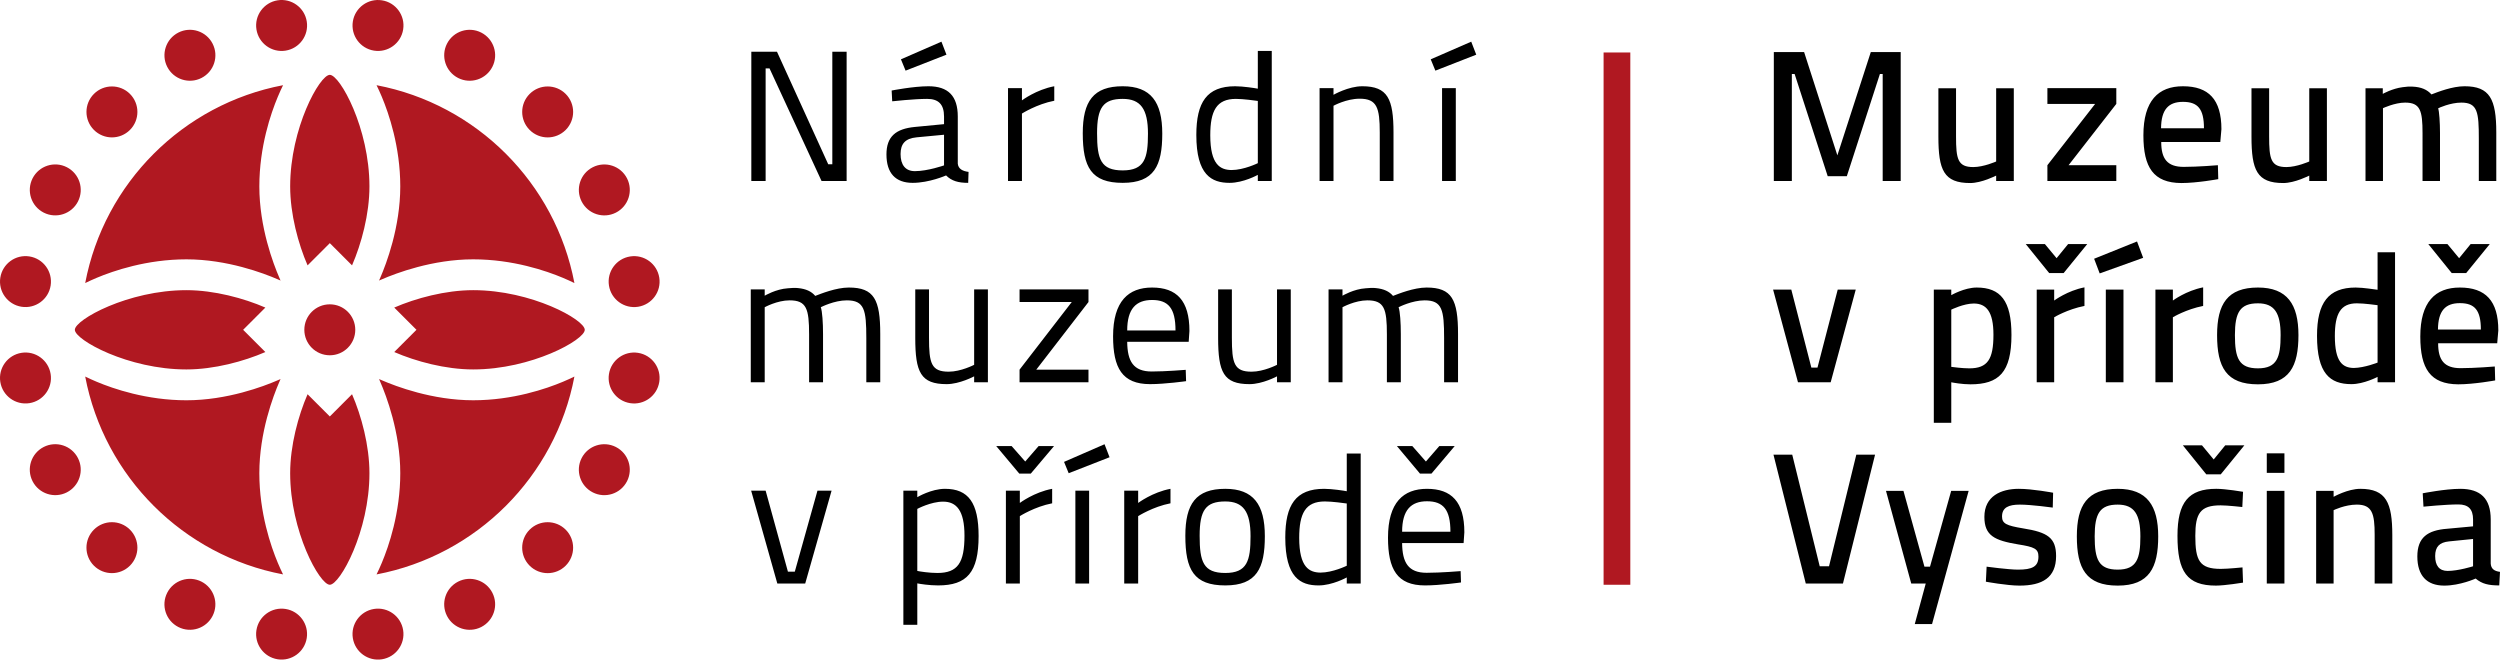
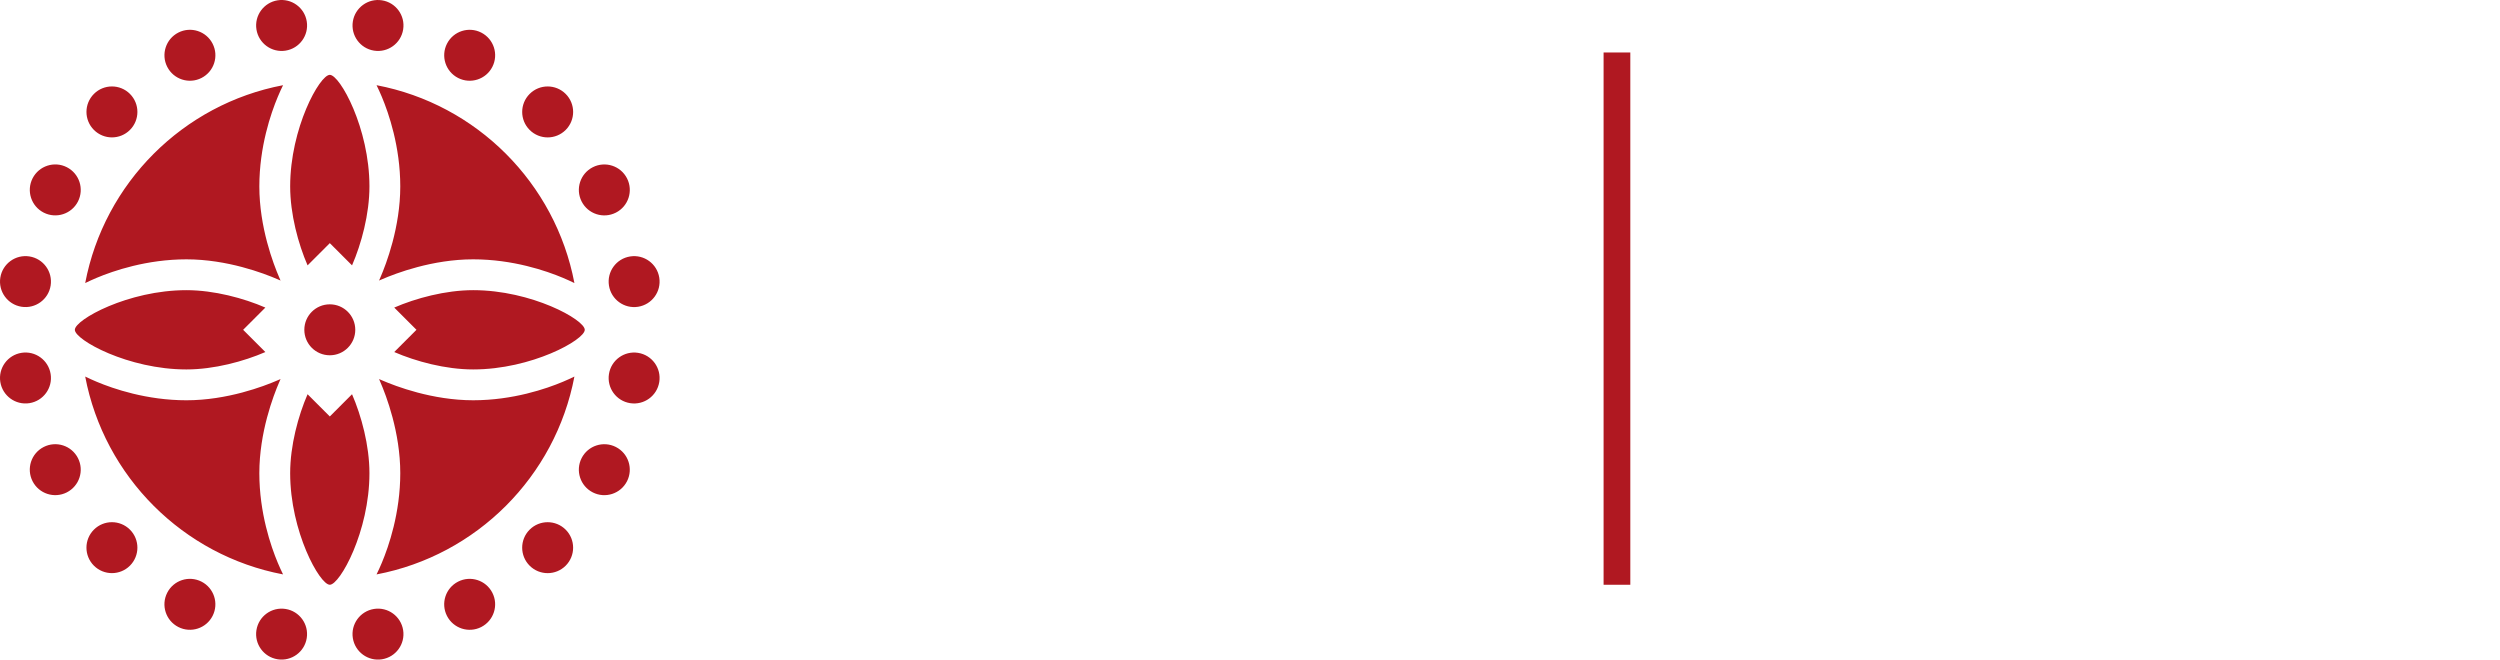
<svg xmlns="http://www.w3.org/2000/svg" baseProfile="tiny" width="1361.267" height="359.154" viewBox="0 0 1361.267 359.154">
  <g>
    <g>
      <g>
-         <path d="M409.104 28.152h13.959L450.98 89.45h2.225V28.152h7.789v70.401h-13.655l-28.322-61.297h-2.124v61.297h-7.789V28.152zM521.52 89.146c.304 2.833 2.63 4.046 5.867 4.451l-.202 5.968c-5.361 0-9.002-1.012-12.037-4.046 0 0-9.104 4.046-18.208 4.046-9.306 0-14.262-5.26-14.262-15.476 0-9.71 5.058-13.959 15.476-14.97l15.881-1.518v-4.147c0-6.777-3.136-9.609-9.205-9.609-7.081 0-19.017 1.315-19.017 1.315l-.303-5.867s11.834-2.327 20.028-2.327c10.722 0 15.981 5.26 15.981 16.488v25.692zm-22.456-14.363c-6.17.607-8.699 3.541-8.699 9.104 0 5.867 2.63 9.306 7.789 9.306 6.979 0 15.881-3.136 15.881-3.136v-16.69l-14.971 1.416zm13.555-52.093l2.731 7.081-22.253 8.699-2.529-6.17 22.051-9.61zM548.87 47.978h7.586v6.676s7.789-5.867 17.6-7.688v7.89c-9.508 1.821-17.6 6.979-17.6 6.979v36.718h-7.586V47.978zM632.863 72.76c0 17.499-4.451 26.805-21.545 26.805s-21.747-8.497-21.747-27.007c0-17.398 5.766-25.591 21.747-25.591 15.273-.001 21.545 8.496 21.545 25.793zm-7.789 0c0-13.453-4.046-18.915-13.757-18.915-10.722 0-13.958 4.855-13.958 18.713 0 14.161 2.023 20.23 13.958 20.23 11.936 0 13.757-6.676 13.757-20.028zM692.479 98.553h-7.586v-3.338s-7.789 4.35-15.375 4.35c-9.812 0-18.106-4.249-18.106-26.097 0-17.701 5.665-26.501 21.14-26.501 4.35 0 10.823 1.012 12.341 1.315V27.748h7.586v70.805zm-7.585-9.71V54.958c-1.518-.203-7.89-1.113-11.936-1.113-10.621 0-13.958 6.575-13.958 19.826 0 16.184 5.563 18.814 11.531 18.915 6.776-.001 14.363-3.743 14.363-3.743zM718.515 98.553V47.978h7.586v3.642s8.092-4.653 15.679-4.653c13.857 0 16.993 6.878 16.993 25.288v26.299h-7.485v-26.4c0-13.453-1.518-18.409-10.924-18.409-7.283 0-14.263 3.844-14.263 3.844v40.966h-7.586zM801.092 22.69l2.73 7.081-22.253 8.699-2.528-6.17 22.051-9.61zm-15.881 25.288h7.485v50.575h-7.485V47.978zM408.8 208.153v-50.575h7.586v3.439s6.069-3.641 12.644-4.046c2.023-.202 3.945-.304 5.563-.101 4.249.404 7.283 1.821 9.306 4.248 2.933-1.112 11.329-4.552 18.308-4.552 13.756 0 17.094 6.575 17.094 25.288v26.299h-7.586V184.18c0-15.476-1.012-20.635-10.621-20.635-6.878 0-13.958 3.642-14.161 3.743.81 2.326 1.214 8.497 1.214 14.566v26.299h-7.586v-26.097c0-13.959-1.417-18.511-10.621-18.511-6.777 0-13.554 3.743-13.554 3.743v40.865H408.8zM537.915 157.578v50.575h-7.485v-3.236s-7.89 4.248-14.97 4.248c-14.161 0-17.094-6.474-17.094-25.187v-26.4h7.485v26.3c0 13.958 1.214 18.51 10.722 18.51 6.676 0 13.857-3.742 13.857-3.742v-41.067h7.485zM555.157 157.578h37.527v6.878l-28.423 36.818h28.423v6.879h-37.527v-6.879l28.423-36.818h-28.423v-6.878zM645.632 201.376l.202 6.17s-11.43 1.619-19.623 1.619c-15.173 0-20.129-8.801-20.129-25.996 0-19.218 8.396-26.603 21.242-26.603 13.352 0 20.331 7.081 20.331 23.669l-.405 5.867h-33.48c.101 10.621 3.338 16.184 13.352 16.184 7.586 0 18.51-.91 18.51-.91zm-5.563-21.444c0-12.138-3.945-16.588-12.745-16.588-8.699 0-13.554 4.754-13.554 16.588h26.299zM702.829 157.578v50.575h-7.485v-3.236s-7.89 4.248-14.97 4.248c-14.161 0-17.094-6.474-17.094-25.187v-26.4h7.485v26.3c0 13.958 1.214 18.51 10.722 18.51 6.676 0 13.857-3.742 13.857-3.742v-41.067h7.485zM723.408 208.153v-50.575h7.587v3.439s6.068-3.641 12.644-4.046c2.022-.202 3.944-.304 5.563-.101 4.248.404 7.282 1.821 9.306 4.248 2.934-1.112 11.329-4.552 18.309-4.552 13.756 0 17.094 6.575 17.094 25.288v26.299h-7.586V184.18c0-15.476-1.012-20.635-10.621-20.635-6.878 0-13.959 3.642-14.161 3.743.81 2.326 1.214 8.497 1.214 14.566v26.299h-7.586v-26.097c0-13.959-1.416-18.511-10.621-18.511-6.777 0-13.554 3.743-13.554 3.743v40.865h-7.588zM416.892 267.179l12.138 44.102h3.742l12.341-44.102h7.687l-14.363 50.574h-15.172l-14.262-50.574h7.889zM491.887 267.179h7.586v3.539s7.586-4.551 15.072-4.551c12.745 0 18.308 7.586 18.308 25.691 0 19.826-6.373 26.906-22.051 26.906-4.754 0-9.913-.809-11.329-1.112v22.557h-7.586v-73.03zm7.586 9.912v33.784c1.315.304 6.575 1.112 10.924 1.112 11.126 0 14.768-5.563 14.768-20.33 0-13.656-4.35-18.512-11.632-18.512-6.676.001-14.06 3.946-14.06 3.946zM542.459 242.901h8.396l7.384 8.396 7.283-8.396h8.396l-12.644 14.971h-6.271l-12.544-14.971zm5.261 24.278h7.586v6.676s7.789-5.867 17.601-7.688v7.889c-9.508 1.821-17.601 6.98-17.601 6.98v36.717h-7.586v-50.574zM601.428 241.891l2.731 7.081-22.253 8.698-2.529-6.17 22.051-9.609zm-15.88 25.288h7.485v50.574h-7.485v-50.574zM612.148 267.179h7.586v6.676s7.789-5.867 17.601-7.688v7.889c-9.508 1.821-17.601 6.98-17.601 6.98v36.717h-7.586v-50.574zM688.717 291.96c0 17.499-4.451 26.805-21.545 26.805s-21.747-8.496-21.747-27.007c0-17.397 5.766-25.591 21.747-25.591 15.273 0 21.545 8.496 21.545 25.793zm-7.789 0c0-13.453-4.046-18.915-13.757-18.915-10.722 0-13.958 4.854-13.958 18.713 0 14.161 2.023 20.229 13.958 20.229 11.936 0 13.757-6.675 13.757-20.027zM740.909 317.753h-7.587v-3.338s-7.788 4.35-15.375 4.35c-9.811 0-18.105-4.248-18.105-26.097 0-17.701 5.664-26.501 21.141-26.501 4.35 0 10.823 1.012 12.34 1.314v-20.533h7.587v70.805zm-7.587-9.71v-33.886c-1.517-.202-7.89-1.112-11.936-1.112-10.621 0-13.959 6.575-13.959 19.825 0 16.185 5.563 18.814 11.531 18.916 6.778 0 14.364-3.743 14.364-3.743zM795.326 310.977l.202 6.17s-11.43 1.618-19.623 1.618c-15.173 0-20.129-8.8-20.129-25.996 0-19.218 8.396-26.602 21.241-26.602 13.353 0 20.332 7.08 20.332 23.669l-.405 5.866h-33.48c.101 10.621 3.338 16.185 13.352 16.185 7.586 0 18.51-.91 18.51-.91zm-34.694-68.076h8.396l7.384 8.396 7.282-8.396h8.396l-12.644 14.971h-6.271l-12.543-14.971zm29.131 46.631c0-12.138-3.944-16.588-12.745-16.588-8.698 0-13.554 4.754-13.554 16.588h26.299z" />
-       </g>
+         </g>
      <g>
-         <path d="M965.863 28.355h16.487l18.106 56.239 18.207-56.239h16.285v70.198h-9.812V40.291h-1.518l-18.005 55.633h-10.418l-18.006-55.633h-1.517v58.263h-9.812V28.355zM1096.531 48.079v50.474h-9.609V95.62s-7.89 4.046-14.161 4.046c-14.363 0-17.297-7.081-17.297-25.288V48.079h9.609v26.198c0 12.341.911 16.69 9.407 16.69 5.664 0 12.441-3.034 12.441-3.034V48.079h9.61zM1114.82 47.978h37.527v8.598l-25.996 33.38h25.996v8.598h-37.527v-8.598l25.996-33.38h-25.996v-8.598zM1207.658 89.956l.202 7.586s-11.531 2.125-20.129 2.125c-15.173-.101-20.635-8.497-20.635-25.996 0-18.814 8.093-26.704 21.545-26.704 13.959 0 20.938 7.182 20.938 23.366l-.607 6.979h-32.166c0 9.104 3.237 13.554 12.24 13.554 7.789 0 18.612-.91 18.612-.91zm-7.586-20.129c0-10.52-3.338-14.364-11.431-14.364-7.89 0-11.835 4.147-11.936 14.364h23.367zM1267.015 48.079v50.474h-9.609V95.62s-7.89 4.046-14.161 4.046c-14.363 0-17.297-7.081-17.297-25.288V48.079h9.609v26.198c0 12.341.91 16.69 9.407 16.69 5.665 0 12.441-3.034 12.441-3.034V48.079h9.61zM1288.035 98.553V48.079h9.407v3.035s5.158-2.934 10.822-3.642c1.922-.303 3.844-.405 5.361-.303 4.754.202 7.991 1.618 10.317 4.248 3.642-1.416 11.43-4.451 18.005-4.451 13.757 0 17.297 6.979 17.297 25.187v26.4h-9.509V75.592c0-14.465-.606-19.725-9.508-19.725-5.968 0-12.441 2.934-12.644 3.136.606 1.517 1.012 7.89 1.012 13.352v26.198h-9.509V72.558c0-12.34-1.214-16.69-9.508-16.69-5.563 0-12.037 3.035-12.037 3.035v39.651h-9.506zM975.371 157.679l10.924 42.484h3.338l11.025-42.484h9.813l-13.656 50.474h-17.802l-13.554-50.474h9.912zM1052.973 157.679h9.508v3.035s7.182-4.147 13.858-4.147c12.947 0 18.915 7.182 18.915 25.794 0 20.432-6.879 26.906-22.354 26.906-4.45 0-9.508-.911-10.419-1.113v22.051h-9.508v-72.526zm9.507 10.925v31.154c.911.101 5.867.81 9.813.81 10.014 0 13.149-4.957 13.149-18.309 0-12.644-3.944-16.993-10.722-16.993-5.462 0-12.24 3.338-12.24 3.338zM1103.039 132.897h10.42l6.371 7.688 6.271-7.688h10.419l-12.847 15.779h-7.889l-12.745-15.779zm5.969 24.782h9.508v5.968s7.182-5.361 16.488-7.182v10.115c-9.307 1.821-16.488 6.17-16.488 6.17v35.403h-9.508v-50.474zM1163.627 131.481l3.338 8.901-23.67 8.497-3.034-7.991 23.366-9.407zm-16.994 26.198h9.609v50.474h-9.609v-50.474zM1173.639 157.679h9.508v5.968s7.182-5.361 16.487-7.182v10.115c-9.306 1.821-16.487 6.17-16.487 6.17v35.403h-9.508v-50.474zM1251.521 182.461c0 16.993-4.855 26.806-22.051 26.806-17.297 0-22.253-9.408-22.253-26.806 0-16.892 5.665-25.895 22.253-25.895 15.983 0 22.051 9.205 22.051 25.895zm-9.71 0c0-12.037-3.338-17.296-12.34-17.296-9.711 0-12.543 4.855-12.543 17.296 0 12.543 2.125 18.106 12.543 18.106 10.419 0 12.34-6.069 12.34-18.106zM1304.118 208.153h-9.509v-2.934s-7.484 3.945-14.262 3.945c-11.733 0-18.713-5.867-18.713-26.299 0-18.005 6.17-26.3 21.039-26.3 4.147 0 10.925 1.113 11.936 1.214v-20.432h9.509v70.806zm-9.509-10.722v-31.255c-1.112-.101-7.08-1.011-11.328-1.011-8.801 0-11.936 5.664-11.936 17.802 0 14.161 4.248 17.297 10.316 17.397 5.868-.1 12.948-2.933 12.948-2.933zM1358.434 199.556l.202 7.586s-11.531 2.125-20.129 2.125c-15.173-.102-20.635-8.497-20.635-25.996 0-18.814 8.092-26.704 21.545-26.704 13.959 0 20.938 7.182 20.938 23.366l-.607 6.979h-32.165c0 9.104 3.236 13.555 12.238 13.555 7.789-.001 18.613-.911 18.613-.911zm-36.212-66.659h10.418l6.373 7.688 6.271-7.688h10.418l-12.846 15.779h-7.89l-12.744-15.779zm28.625 46.53c0-10.52-3.338-14.364-11.43-14.364-7.89 0-11.834 4.147-11.936 14.364h23.366zM1020.99 247.556l-17.499 70.197h-20.23l-17.601-70.197h10.217l14.971 60.791h5.057l14.869-60.791h10.216zM1036.438 267.279l11.43 41.27h3.034l11.531-41.27h9.509l-19.927 72.524h-9.407l5.968-22.051h-7.89l-13.757-50.474h9.509zM1117.734 276.383s-11.632-1.618-17.903-1.618c-6.069 0-9.71 1.518-9.71 6.474 0 3.844 2.326 4.956 11.531 6.474 13.352 2.124 17.902 5.158 17.902 15.071 0 11.835-7.586 16.083-19.926 16.083-6.777 0-18.309-2.125-18.309-2.125l.404-8.192s11.936 1.618 17.095 1.618c7.688 0 11.127-1.618 11.127-7.08 0-4.248-2.124-5.26-11.127-6.676-12.644-2.125-18.308-4.653-18.308-14.971 0-11.329 9.104-15.273 18.713-15.273 7.484 0 18.713 2.124 18.713 2.124l-.202 8.091zM1175.16 292.062c0 16.993-4.855 26.805-22.051 26.805-17.297 0-22.254-9.407-22.254-26.805 0-16.893 5.665-25.895 22.254-25.895 15.982 0 22.051 9.205 22.051 25.895zm-9.711 0c0-12.037-3.338-17.297-12.34-17.297-9.711 0-12.543 4.855-12.543 17.297 0 12.543 2.124 18.105 12.543 18.105 10.418 0 12.34-6.068 12.34-18.105zM1221.357 267.785l-.404 8.294s-7.99-.91-11.834-.91c-11.025 0-13.757 4.35-13.757 16.589 0 13.453 2.226 18.005 13.857 18.005 3.844 0 11.835-.81 11.835-.81l.303 8.294s-9.811 1.619-14.768 1.619c-15.779 0-20.938-7.586-20.938-27.108 0-18.308 6.068-25.591 21.141-25.591 5.058 0 14.565 1.618 14.565 1.618zm-32.771-25.288h10.418l6.372 7.688 6.271-7.688h10.419l-12.847 15.779h-7.89l-12.743-15.779zM1234.277 246.847h9.609v10.621h-9.609v-10.621zm0 20.432h9.609v50.474h-9.609v-50.474zM1261.156 317.753v-50.474h9.508v3.237s7.688-4.35 14.565-4.35c14.06 0 17.397 7.586 17.397 25.186v26.4h-9.609V291.15c0-11.431-1.314-16.387-9.71-16.387-6.474 0-12.644 3.034-12.644 3.034v39.954h-9.507zM1356.209 306.829c.202 2.934 1.922 4.147 5.058 4.552l-.404 7.384c-5.766 0-9.407-.809-12.847-3.742 0 0-8.496 3.844-17.095 3.844-9.609 0-14.666-5.563-14.666-15.881s5.563-14.262 16.184-15.071l14.161-1.315v-3.742c0-5.664-2.63-8.193-7.991-8.193-6.979 0-19.016 1.214-19.016 1.214l-.405-7.282s12.239-2.428 20.433-2.428c11.025 0 16.589 5.26 16.589 16.689v23.971zm-22.658-12.037c-5.26.506-7.586 2.934-7.586 7.991s2.124 8.092 6.777 8.092c5.866 0 13.857-2.528 13.857-2.528v-14.869l-13.048 1.314z" />
-       </g>
+         </g>
      <g fill="#B01821">
        <path d="M193.451 179.581c0 7.66-6.21 13.869-13.873 13.869-7.656 0-13.867-6.209-13.867-13.869 0-7.664 6.21-13.872 13.867-13.872 7.663 0 13.873 6.208 13.873 13.872M219.524 16.044c-1.196 7.567-8.305 12.727-15.871 11.531-7.563-1.197-12.726-8.305-11.527-15.873 1.198-7.559 8.304-12.727 15.869-11.523 7.565 1.197 12.727 8.301 11.529 15.865M268.102 36.393c-3.478 6.825-11.828 9.54-18.657 6.064-6.821-3.479-9.534-11.834-6.059-18.66 3.478-6.821 11.832-9.535 18.657-6.056 6.822 3.479 9.538 11.829 6.059 18.652M308.017 70.757c-5.416 5.417-14.198 5.417-19.616 0-5.417-5.412-5.417-14.194.003-19.614 5.411-5.417 14.197-5.417 19.612 0 5.415 5.42 5.415 14.202.001 19.614M335.356 115.775c-6.822 3.479-15.175.76-18.654-6.065-3.479-6.821-.762-15.173 6.063-18.652 6.821-3.475 15.175-.765 18.653 6.061 3.476 6.826.764 15.181-6.062 18.656M347.448 167.037c-7.565 1.195-14.67-3.964-15.866-11.535-1.202-7.561 3.964-14.665 11.53-15.861 7.561-1.199 14.666 3.964 15.868 11.527 1.195 7.564-3.965 14.672-11.532 15.869M343.107 219.524c-7.561-1.196-12.727-8.3-11.525-15.871 1.192-7.561 8.301-12.719 15.866-11.523 7.563 1.195 12.727 8.305 11.531 15.868-1.202 7.563-8.307 12.727-15.872 11.526M322.759 268.103c-6.821-3.479-9.537-11.827-6.059-18.656 3.472-6.824 11.829-9.534 18.655-6.056 6.823 3.476 9.533 11.826 6.06 18.655-3.48 6.821-11.832 9.537-18.656 6.057M288.396 308.021c-5.416-5.418-5.42-14.2 0-19.62 5.414-5.416 14.197-5.411 19.616.005 5.41 5.412 5.41 14.197 0 19.615-5.419 5.41-14.201 5.41-19.616 0M243.38 335.36c-3.475-6.824-.767-15.181 6.063-18.659 6.824-3.48 15.178-.757 18.652 6.064 3.479 6.821.76 15.177-6.06 18.655-6.827 3.472-15.18.762-18.655-6.06M192.12 347.451c-1.198-7.563 3.959-14.669 11.532-15.873 7.558-1.198 14.663 3.966 15.864 11.536 1.195 7.563-3.968 14.668-11.531 15.868-7.561 1.196-14.67-3.965-15.865-11.531M139.629 343.109c1.199-7.563 8.301-12.727 15.87-11.526 7.562 1.191 12.723 8.3 11.525 15.868-1.196 7.558-8.305 12.719-15.865 11.526-7.567-1.199-12.731-8.304-11.53-15.868M91.048 322.763c3.479-6.826 11.833-9.542 18.658-6.062 6.824 3.476 9.534 11.827 6.059 18.651-3.473 6.826-11.831 9.536-18.654 6.063-6.826-3.477-9.541-11.828-6.063-18.652M51.136 288.397c5.415-5.413 14.196-5.416 19.619 0 5.417 5.415 5.413 14.194-.004 19.615-5.415 5.416-14.196 5.408-19.615 0-5.417-5.417-5.417-14.199 0-19.615M23.793 243.383c6.825-3.479 15.179-.766 18.658 6.061 3.478 6.821.764 15.173-6.063 18.656-6.822 3.476-15.175.752-18.654-6.066-3.475-6.825-.762-15.176 6.059-18.651M11.701 192.117c7.564-1.195 14.674 3.966 15.872 11.536 1.2 7.559-3.964 14.664-11.531 15.863-7.562 1.195-14.667-3.969-15.871-11.531-1.193-7.558 3.969-14.672 11.53-15.868M16.042 139.629c7.565 1.201 12.73 8.305 11.532 15.877-1.195 7.555-8.305 12.715-15.87 11.52-7.563-1.196-12.723-8.305-11.531-15.869 1.202-7.564 8.307-12.727 15.869-11.528M36.392 91.047c6.826 3.479 9.538 11.834 6.063 18.664-3.475 6.817-11.828 9.532-18.659 6.057-6.822-3.475-9.53-11.834-6.059-18.66 3.478-6.817 11.836-9.539 18.655-6.061M70.756 51.135c5.415 5.42 5.415 14.203 0 19.618-5.416 5.417-14.198 5.417-19.616-.004-5.414-5.412-5.41-14.194.004-19.614 5.414-5.413 14.202-5.417 19.612 0M115.772 23.794c3.479 6.825.765 15.176-6.063 18.659-6.821 3.475-15.175.761-18.654-6.064-3.474-6.822-.759-15.172 6.063-18.655 6.828-3.476 15.179-.762 18.654 6.06M167.036 11.699c1.198 7.568-3.964 14.672-11.533 15.876-7.562 1.196-14.667-3.968-15.868-11.531C138.438 8.48 143.602 1.376 151.17.171c7.561-1.195 14.67 3.969 15.866 11.528M179.581 226.771l-12.105-12.107c-5.076 11.7-9.479 27.882-9.479 43 0 31.735 16.095 60.742 21.585 60.742 5.49 0 21.583-29.007 21.583-60.742 0-15.118-4.405-31.3-9.477-43l-12.107 12.107zM226.771 179.581l-12.106 12.105c11.696 5.07 27.879 9.478 42.998 9.478 31.737 0 60.746-16.094 60.746-21.583 0-5.493-29.009-21.587-60.746-21.587-15.119 0-31.302 4.407-42.998 9.481l12.106 12.106zM179.581 132.389l12.106 12.106c5.072-11.699 9.477-27.877 9.477-43 0-31.735-16.093-60.742-21.583-60.742-5.49 0-21.585 29.007-21.585 60.742 0 15.122 4.404 31.301 9.479 43l12.106-12.106zM132.39 179.581l12.105-12.105c-11.698-5.075-27.879-9.481-42.997-9.481-31.744 0-60.746 16.094-60.746 21.587 0 5.489 29.002 21.583 60.746 21.583 15.118 0 31.299-4.407 42.997-9.478l-12.105-12.106zM207.907 52.723c3.75 8.934 10.044 27.151 10.044 48.776 0 22.224-7.598 42.141-10.867 49.677l-.691 1.588 1.594-.687c7.529-3.27 27.453-10.871 49.673-10.871 21.624 0 39.84 6.293 48.774 10.044 2.291.963 4.394 1.922 6.336 2.873-10.352-54.468-53.262-97.382-107.736-107.733.954 1.945 1.912 4.042 2.873 6.333M52.725 151.25c8.933-3.747 27.15-10.04 48.774-10.04 22.226 0 42.143 7.598 49.677 10.863l1.59.695-.688-1.596c-3.269-7.536-10.869-27.453-10.869-49.673 0-21.622 6.293-39.839 10.046-48.773.956-2.29 1.916-4.395 2.87-6.336-54.47 10.351-97.384 53.261-107.734 107.737 1.944-.955 4.045-1.914 6.334-2.877M151.253 306.436c-3.75-8.935-10.044-27.149-10.044-48.772 0-22.228 7.598-42.146 10.865-49.678l.694-1.591-1.595.688c-7.533 3.269-27.453 10.87-49.673 10.87-21.624 0-39.84-6.292-48.774-10.045-2.291-.962-4.394-1.917-6.333-2.871 10.347 54.471 53.259 97.385 107.732 107.73-.952-1.94-1.911-4.041-2.872-6.331M306.437 207.907c-8.934 3.748-27.151 10.04-48.774 10.04-22.226 0-42.144-7.594-49.678-10.862l-1.59-.69.687 1.591c3.27 7.531 10.87 27.453 10.87 49.673 0 21.628-6.294 39.843-10.042 48.777-.961 2.288-1.92 4.392-2.875 6.337 54.473-10.356 97.385-53.266 107.735-107.741-1.944.953-4.044 1.913-6.333 2.875" />
      </g>
      <rect x="873.163" y="28.577" fill="#B01821" width="14.555" height="289.828" />
    </g>
  </g>
</svg>